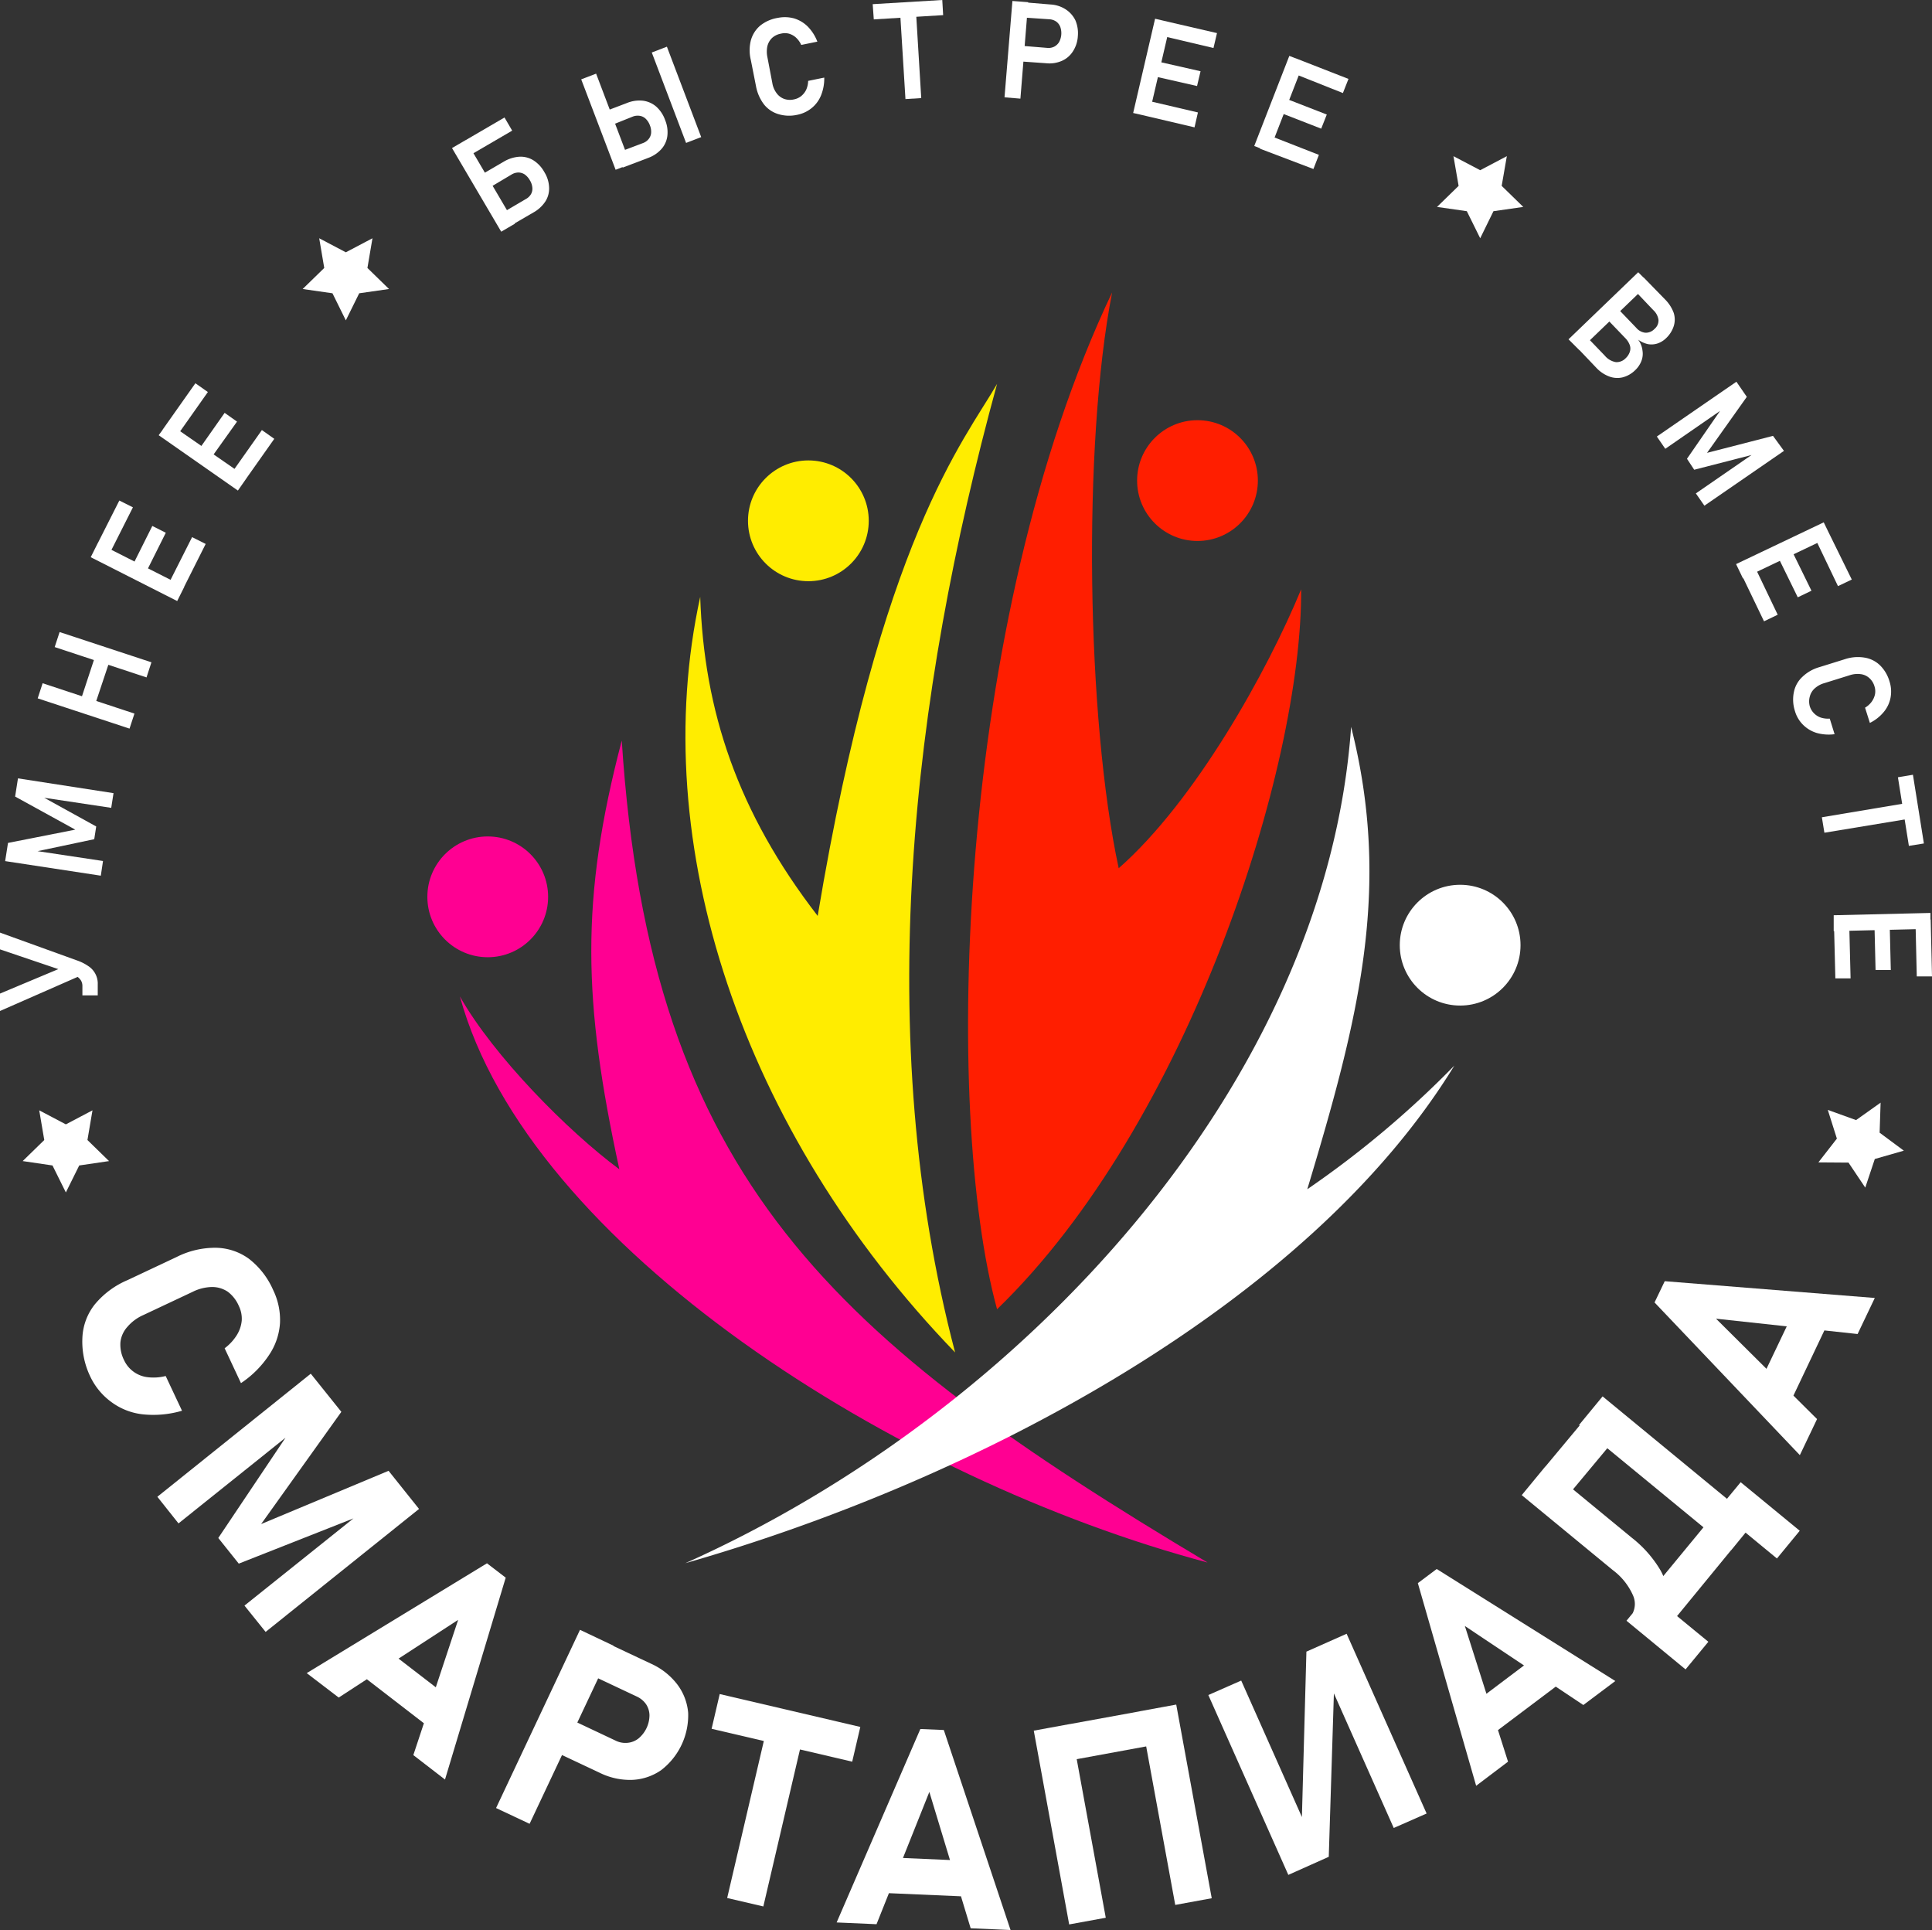
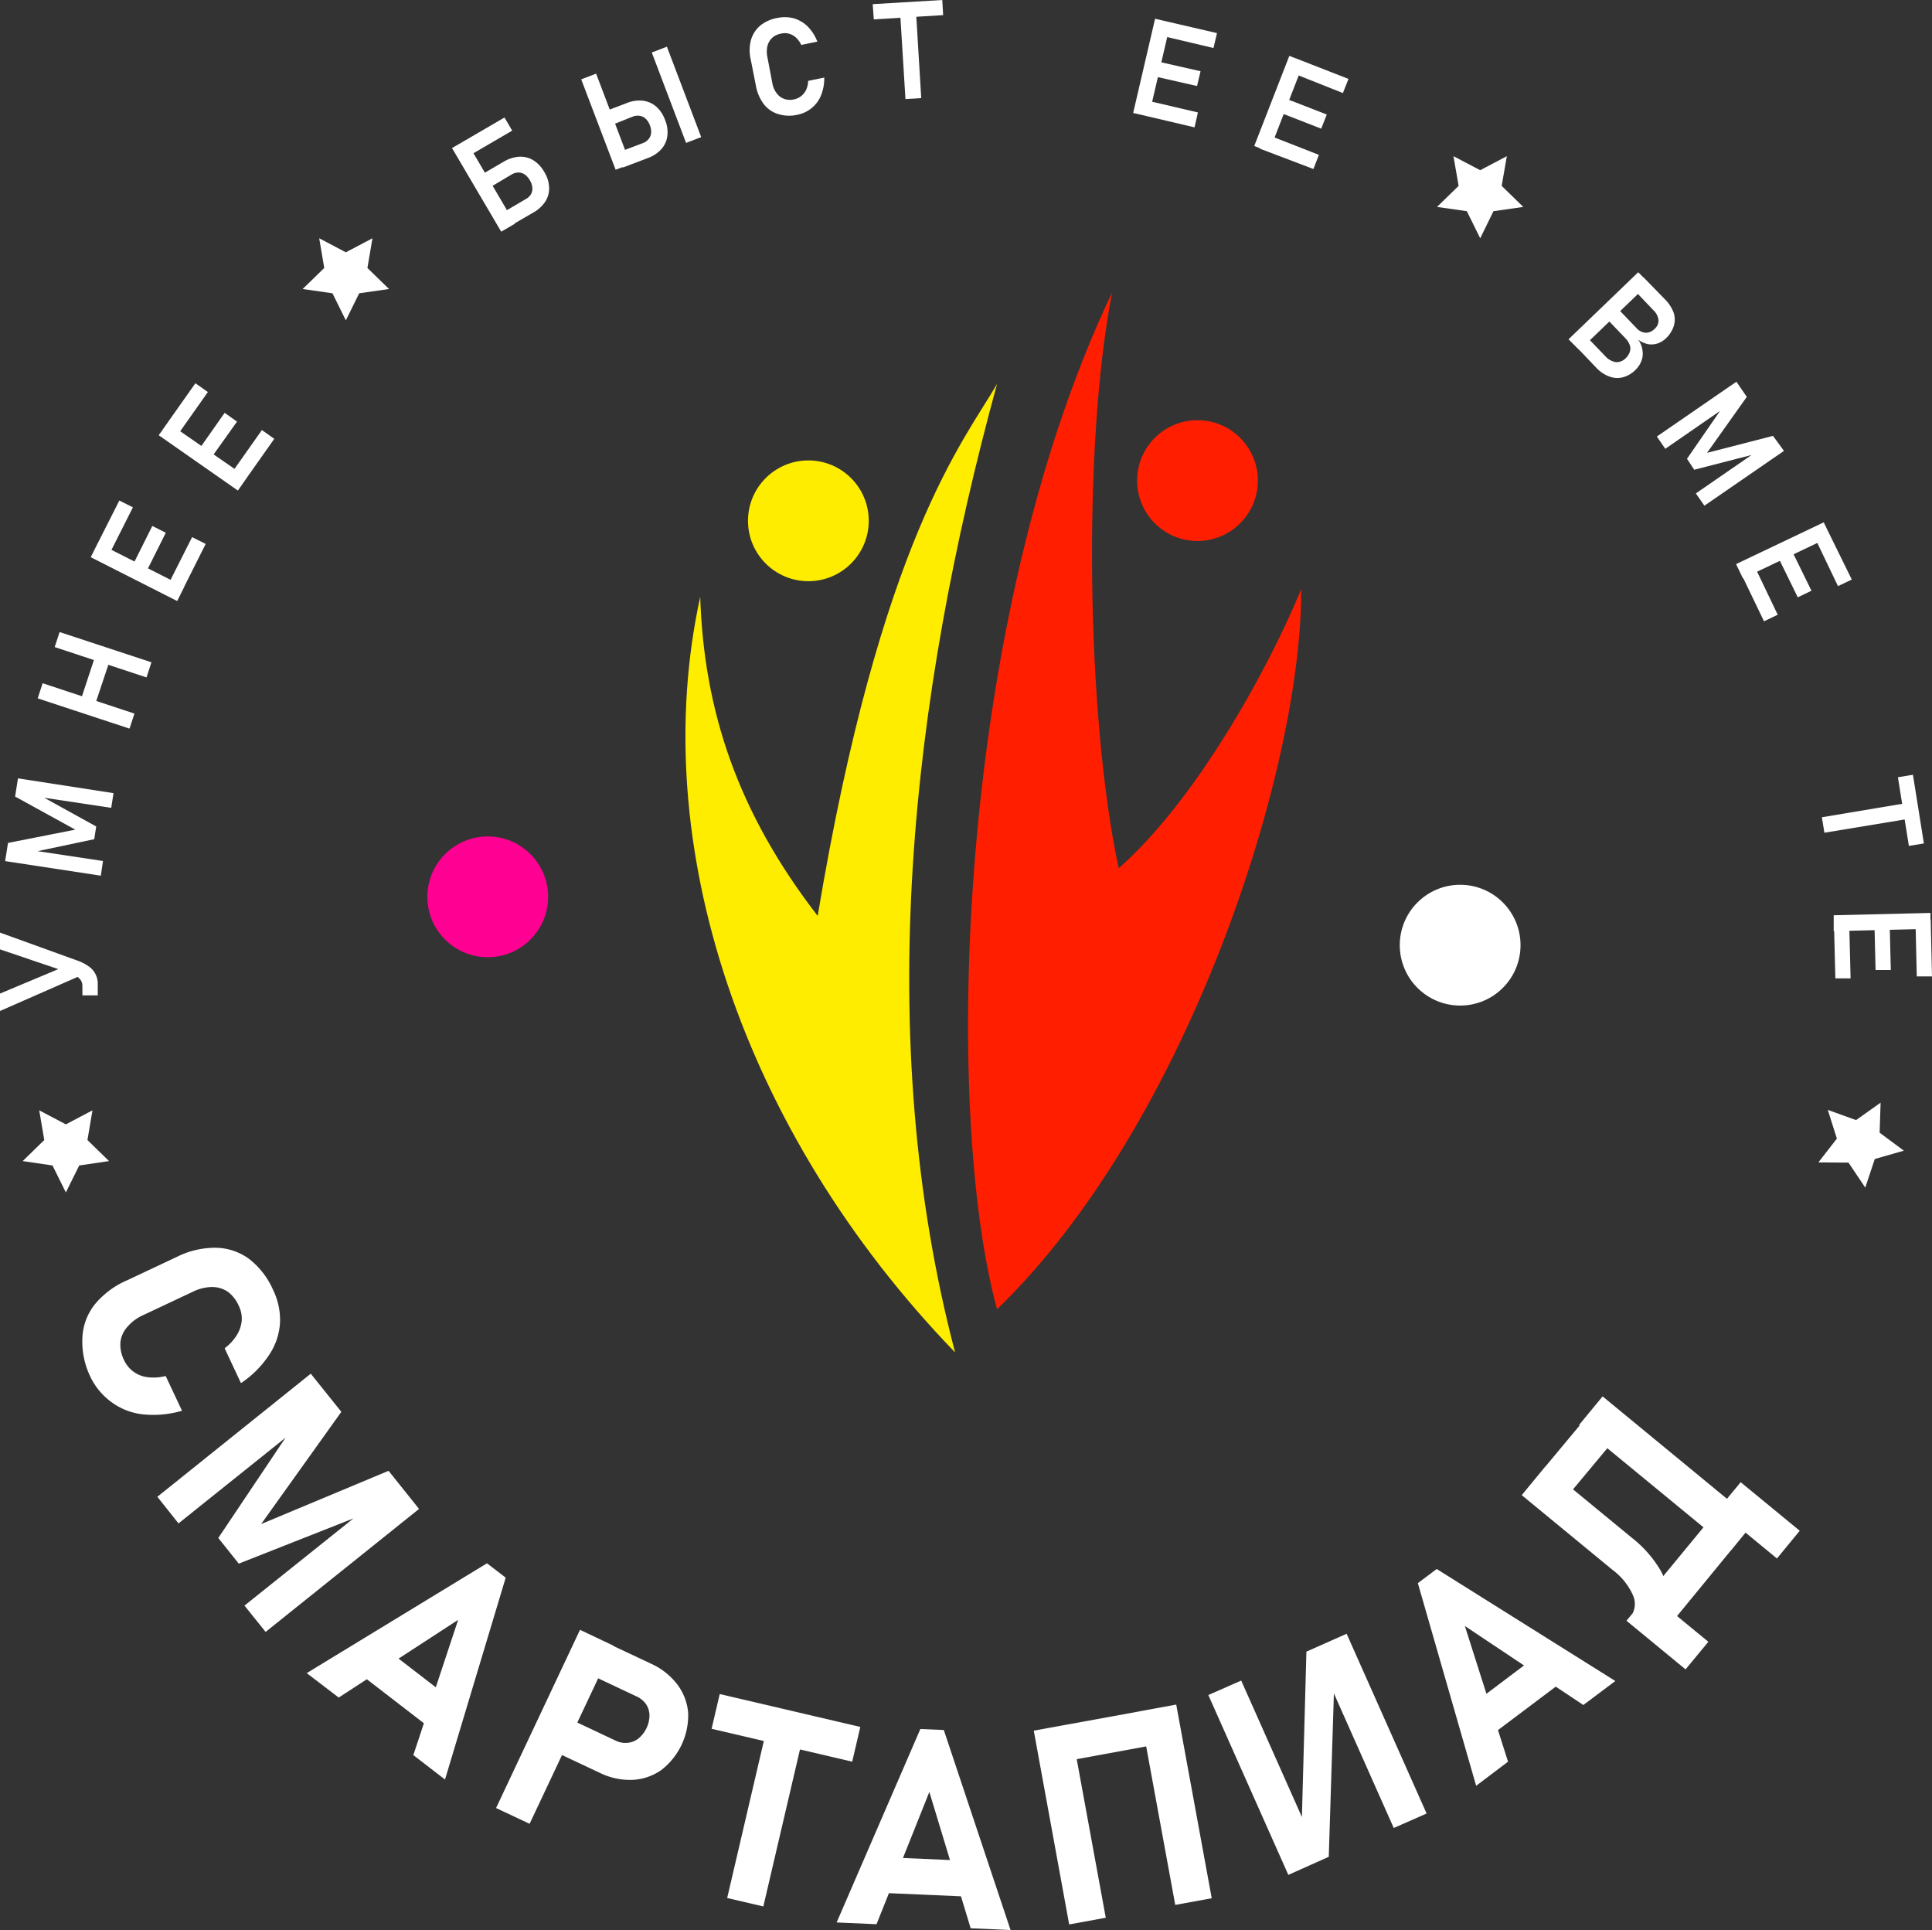
<svg xmlns="http://www.w3.org/2000/svg" width="176.31" height="176.1" viewBox="0 0 176.31 176.1">
  <rect x="0" y="0" width="176.31" height="176.1" fill="#333333" stroke="none" />
  <defs>
    <style>.cls-1{fill:#ffed00;}.cls-2{fill:#ff0092;}.cls-3,.cls-5{fill:#fff;}.cls-4{fill:#ff1e00;}.cls-5{fill-rule:evenodd;}</style>
  </defs>
  <g id="Слой_2" data-name="Слой 2">
    <g id="Слой_1-2" data-name="Слой 1">
      <path class="cls-1" d="M94.17,147.83C86.61,119,90.14,88.16,98,59.46,95,64.65,87.36,73.65,81.63,108c-7.31-9.46-10.38-18.71-10.72-29.11C66,101.31,74.66,127.63,94.17,147.83Z" transform="translate(-7.01 -24.43)" />
-       <path class="cls-2" d="M117.21,167c-34.07-20.35-50.86-34.89-53.46-75-3.8,14.48-3.54,23.81-.22,39.12-4.72-3.5-11.47-10.33-14.55-15.77C55.21,138.15,88.8,159.45,117.21,167Z" transform="translate(-7.01 -24.43)" />
-       <path class="cls-3" d="M69.55,167.06c30.88-13.81,58.48-43.81,60.76-76.31,3.74,14.77.67,26.7-4,42.19a89.51,89.51,0,0,0,13.42-11.28C126.43,143.37,96.27,159.42,69.55,167.06Z" transform="translate(-7.01 -24.43)" />
      <path class="cls-4" d="M98,143.89c-4.94-18-3.78-62.77,10.5-92.78-2.73,14-2.32,39,.6,52.54,7-6.15,13.58-18,16.65-25.45C125.85,94.45,115.46,127,98,143.89Z" transform="translate(-7.01 -24.43)" />
      <circle class="cls-1" cx="73.77" cy="47.52" r="5.51" />
      <circle class="cls-4" cx="109.28" cy="43.85" r="5.51" />
      <circle class="cls-3" cx="133.25" cy="86.24" r="5.51" />
      <circle class="cls-2" cx="44.51" cy="81.83" r="5.51" />
      <path class="cls-3" d="M14.53,146.46a5.24,5.24,0,0,1,1.12-3,7.85,7.85,0,0,1,3-2.23l4.46-2.1a7.8,7.8,0,0,1,3.61-.85,5.26,5.26,0,0,1,3,1,7.28,7.28,0,0,1,2.21,2.84,6.23,6.23,0,0,1,.63,3.05,5.88,5.88,0,0,1-1,2.9A9.14,9.14,0,0,1,29,150.63l-1.49-3.18a4.43,4.43,0,0,0,1.11-1.2,3.06,3.06,0,0,0,.45-1.32,2.64,2.64,0,0,0-.26-1.33,3.21,3.21,0,0,0-1-1.3,2.55,2.55,0,0,0-1.47-.44,4.14,4.14,0,0,0-1.77.45l-4.46,2.1a4.07,4.07,0,0,0-1.47,1.08A2.49,2.49,0,0,0,18,146.9a3.12,3.12,0,0,0,.33,1.63,2.71,2.71,0,0,0,2.16,1.56,4.47,4.47,0,0,0,1.64-.11l1.49,3.17a9.27,9.27,0,0,1-3.55.33,5.89,5.89,0,0,1-2.85-1.09,6.12,6.12,0,0,1-2-2.42A7.34,7.34,0,0,1,14.53,146.46Z" transform="translate(-7.01 -24.43)" />
      <path class="cls-3" d="M42.47,158.63l2.78,3.48-14,11.22-1.93-2.4,10.9-8.72-.54.6L28.8,167.1l-1.87-2.34,6.37-9.5.89-.55L23.3,163.43,21.37,161l14-11.23,2.79,3.48-7.32,10.24Z" transform="translate(-7.01 -24.43)" />
      <path class="cls-3" d="M51.45,167.07l1.71,1.31L47.62,186.8l-2.89-2.23,4.09-12.34-10.9,7.09L35,177.09ZM41.4,174.24,48.88,180l-2,2.58-7.48-5.77Z" transform="translate(-7.01 -24.43)" />
      <path class="cls-3" d="M59.94,173.14,63,174.59l-7.66,16.25-3.06-1.44ZM58,180.8l5.19,2.45a2,2,0,0,0,1.09.2,1.87,1.87,0,0,0,1-.4,2.78,2.78,0,0,0,1-2.12,1.89,1.89,0,0,0-.31-1,2.1,2.1,0,0,0-.86-.71l-5.2-2.45,1.39-2.95,5.12,2.41a6.25,6.25,0,0,1,2.39,1.88,5,5,0,0,1,1,2.6,6.32,6.32,0,0,1-2.46,5.23,5,5,0,0,1-2.62.89,6.24,6.24,0,0,1-3-.65l-5.12-2.41Z" transform="translate(-7.01 -24.43)" />
      <path class="cls-3" d="M72.69,179l12.83,3-.74,3.17-12.83-3Zm4.43,2.55,3.3.77-3.75,16.06-3.3-.77Z" transform="translate(-7.01 -24.43)" />
      <path class="cls-3" d="M91,182.19l2.14.09,6.09,18.25-3.64-.16-3.77-12.44L87,200l-3.64-.16Zm-4.08,11.66,9.44.41-.14,3.26-9.44-.41Z" transform="translate(-7.01 -24.43)" />
      <path class="cls-3" d="M101.35,182.34l3.33-.61,3.24,17.68-3.34.61Zm1.54-.28,10.3-1.88.58,3.2-10.29,1.89Zm8.13-1.49,3.33-.61,3.24,17.67-3.33.61Z" transform="translate(-7.01 -24.43)" />
      <path class="cls-3" d="M134.2,191.22l-5.84-13.13.4.17-.49,15.59-3.69,1.65-7.3-16.41,3-1.32,5.93,13.33-.41-.17.43-15.8,3.67-1.63,7.3,16.4Z" transform="translate(-7.01 -24.43)" />
      <path class="cls-3" d="M136.4,168.88l1.72-1.29,16.3,10.22L151.5,180l-10.81-7.21,3.94,12.38-2.91,2.2Zm4.26,11.6,7.55-5.69,2,2.61-7.55,5.68Z" transform="translate(-7.01 -24.43)" />
      <path class="cls-3" d="M155.56,172.24l.19-.23a1.9,1.9,0,0,0,.29-2,5.79,5.79,0,0,0-1.85-2.32l-8.31-6.84,2.15-2.61,7.91,6.51a10.67,10.67,0,0,1,2.55,2.87,4.88,4.88,0,0,1,.67,2.91,5.34,5.34,0,0,1-1.31,2.88l-.35.42Zm-8.45-12.88,5-6,2.52,2.08-5,6Zm4-4.91,2.15-2.61,13.87,11.42L165,165.87Zm4.33,17.86,9.75-11.83,2.52,2.07L158,174.39Zm0,0,2.08-2.51,5.39,4.43-2.08,2.52Zm8.34-10.12,2.08-2.52,5.39,4.43-2.08,2.53Z" transform="translate(-7.01 -24.43)" />
-       <path class="cls-3" d="M158,143.27l.93-1.94,19.17,1.53-1.57,3.29-12.92-1.4,9.22,9.16-1.57,3.29Zm9.14,8.31,4.07-8.53,2.94,1.4L170.09,153Z" transform="translate(-7.01 -24.43)" />
      <path class="cls-3" d="M14,112.05a4.27,4.27,0,0,1,1.07.53,1.9,1.9,0,0,1,.86,1.67v1h-1.4v-.84a1,1,0,0,0-.12-.5,1.28,1.28,0,0,0-.38-.39,2.76,2.76,0,0,0-.62-.3L7,111.05v-1.53Zm-7,4.63v-1.59l6.3-2.64,1.24.92Z" transform="translate(-7.01 -24.43)" />
      <path class="cls-3" d="M8.39,97.11l.26-1.66,8.72,1.35-.21,1.34-6.65-1h.39l4.89,2.7L15.61,101l-5.35,1.13-.5-.14,6.65,1-.2,1.34L7.48,103l.26-1.66,6.14-1.21Z" transform="translate(-7.01 -24.43)" />
      <path class="cls-3" d="M10.45,88.15l.45-1.38,8.38,2.77-.45,1.37ZM12,83.47l.45-1.37,8.38,2.76-.45,1.38Zm2.28,5.13,1.57-4.77,1.32.44L15.59,89Z" transform="translate(-7.01 -24.43)" />
      <path class="cls-3" d="M15.29,75.27l.65-1.3,7.89,4-.65,1.3Zm.27-.54L17.9,70.1l1.24.62L16.8,75.36Zm3.35,1.69,2-4,1.23.62-2,4Zm3.29,1.66,2.34-4.64,1.24.62L23.45,78.7Z" transform="translate(-7.01 -24.43)" />
      <path class="cls-3" d="M21.49,64.14,22.33,63,29.55,68l-.83,1.19Zm.35-.49,3-4.25,1.14.8-3,4.25Zm3.07,2.15,2.6-3.7,1.13.8L26,66.6Zm3,2.12,3-4.25,1.13.8-3,4.25Z" transform="translate(-7.01 -24.43)" />
      <path class="cls-3" d="M48.26,37.94l1.25-.73L54,44.84l-1.25.73Zm.52-.3,4.27-2.49.7,1.2-4.27,2.49ZM52.6,44,55,42.59a1.2,1.2,0,0,0,.47-.45,1,1,0,0,0,.12-.59,1.52,1.52,0,0,0-.22-.66,1.67,1.67,0,0,0-.47-.54,1.07,1.07,0,0,0-.58-.18,1.23,1.23,0,0,0-.62.18L51.3,41.78l-.7-1.21,2.4-1.4a3.16,3.16,0,0,1,1.41-.44,2.21,2.21,0,0,1,1.28.33,2.94,2.94,0,0,1,1,1.08,2.84,2.84,0,0,1,.43,1.4,2.19,2.19,0,0,1-.34,1.27,3.11,3.11,0,0,1-1.08,1l-2.41,1.4Z" transform="translate(-7.01 -24.43)" />
      <path class="cls-3" d="M60.05,31.67l1.36-.52,3.13,8.25-1.35.52Zm3.29,6.7,2.33-.88a1.18,1.18,0,0,0,.53-.37,1,1,0,0,0,.23-.56,1.56,1.56,0,0,0-.11-.69,1.61,1.61,0,0,0-.39-.61A1,1,0,0,0,65.4,35a1.24,1.24,0,0,0-.65.07L62.43,36l-.5-1.3,2.29-.87a3,3,0,0,1,1.47-.21,2.3,2.3,0,0,1,1.21.54,3,3,0,0,1,.81,1.23,2.89,2.89,0,0,1,.2,1.45,2.21,2.21,0,0,1-.55,1.2,3,3,0,0,1-1.23.81l-2.29.87ZM71,36.94l-1.38.53-3.13-8.25,1.38-.53Z" transform="translate(-7.01 -24.43)" />
      <path class="cls-3" d="M78,34.83a2.63,2.63,0,0,1-1.29-.9A3.92,3.92,0,0,1,76,32.29l-.47-2.38a3.71,3.71,0,0,1,0-1.79,2.7,2.7,0,0,1,.84-1.34A3.42,3.42,0,0,1,78,26.06a3.2,3.2,0,0,1,1.48.05,3,3,0,0,1,1.25.75,4,4,0,0,1,.87,1.37l-1.47.3a2.09,2.09,0,0,0-.48-.67A1.61,1.61,0,0,0,79,27.5a1.46,1.46,0,0,0-.72,0,1.62,1.62,0,0,0-.81.39,1.56,1.56,0,0,0-.43.75,2.45,2.45,0,0,0,0,1L77.49,32a2.08,2.08,0,0,0,.39.93,1.49,1.49,0,0,0,.68.52,1.59,1.59,0,0,0,.9.05,1.53,1.53,0,0,0,.66-.3,1.67,1.67,0,0,0,.46-.58,2.09,2.09,0,0,0,.18-.81l1.47-.3a4.13,4.13,0,0,1-.29,1.61,2.88,2.88,0,0,1-.86,1.17,3,3,0,0,1-1.34.62A3.37,3.37,0,0,1,78,34.83Z" transform="translate(-7.01 -24.43)" />
      <path class="cls-3" d="M86.65,24.81,93,24.43l.08,1.38-6.33.39Zm2.49.57,1.45-.08.49,8.08-1.44.09Z" transform="translate(-7.01 -24.43)" />
-       <path class="cls-3" d="M99.4,24.52l1.44.11-.71,8.8-1.45-.12Zm.37,4.05,2.81.23a1.17,1.17,0,0,0,.63-.11,1.13,1.13,0,0,0,.45-.42,1.72,1.72,0,0,0,.11-1.38,1.07,1.07,0,0,0-.37-.49,1.2,1.2,0,0,0-.61-.21L100,26l.11-1.39,2.78.23a2.83,2.83,0,0,1,1.38.45,2.48,2.48,0,0,1,.88,1,3,3,0,0,1,.22,1.45,2.83,2.83,0,0,1-.45,1.38,2.27,2.27,0,0,1-1,.86,2.83,2.83,0,0,1-1.44.22L99.66,30Z" transform="translate(-7.01 -24.43)" />
      <path class="cls-3" d="M112.42,26.14l1.42.33-2,8.59-1.42-.32Zm-1.09,7.38,5,1.17-.31,1.36L111,34.87Zm.83-3.59,4.41,1-.32,1.35-4.4-1Zm.85-3.65,5.06,1.17-.32,1.36-5-1.18Z" transform="translate(-7.01 -24.43)" />
      <path class="cls-3" d="M124.67,29.53l1.35.52-3.2,8.23-1.35-.53Zm-2.13,7.14,4.83,1.89-.5,1.29L122,38Zm1.33-3.43,4.22,1.64-.51,1.29-4.21-1.64Zm1.36-3.5,4.84,1.89-.51,1.29L124.73,31Z" transform="translate(-7.01 -24.43)" />
      <path class="cls-3" d="M156.51,49.27l1,1-6.36,6.12-1-1ZM151.65,55l1.81,1.88a1.69,1.69,0,0,0,1,.59,1.14,1.14,0,0,0,.9-.35h0a1.42,1.42,0,0,0,.38-.58.94.94,0,0,0,0-.62,1.77,1.77,0,0,0-.41-.64l-1.92-2,1-.94,1.92,2a1.26,1.26,0,0,0,.84.45,1.1,1.1,0,0,0,.83-.35,1,1,0,0,0,.36-.82,1.49,1.49,0,0,0-.48-.9L156,50.74l1-1,1.95,2a3.4,3.4,0,0,1,.8,1.24,2,2,0,0,1,0,1.21,2.62,2.62,0,0,1-.71,1.11,2.08,2.08,0,0,1-.77.47,1.82,1.82,0,0,1-.87.06,2.41,2.41,0,0,1-.9-.41,2,2,0,0,1,.4,1,1.82,1.82,0,0,1-.1.95,2.32,2.32,0,0,1-.57.84l0,0a2.54,2.54,0,0,1-1.14.65,2.08,2.08,0,0,1-1.23-.08,3.11,3.11,0,0,1-1.2-.82l-2-2.1Z" transform="translate(-7.01 -24.43)" />
      <path class="cls-3" d="M168.81,64.2l1,1.37-7.26,5-.78-1.12,5.54-3.82-.28.27-5.41,1.39-.66-1,3.11-4.5.45-.24-5.54,3.83-.77-1.12,7.26-5,.95,1.38-3.63,5.11Z" transform="translate(-7.01 -24.43)" />
      <path class="cls-3" d="M173.44,72.09l.63,1.3-8,3.82-.63-1.31ZM167,75.84l2.24,4.68-1.25.6-2.25-4.68Zm3.32-1.59,2,4.08-1.25.6-2-4.08Zm3.38-1.62L176,77.31l-1.26.6-2.24-4.68Z" transform="translate(-7.01 -24.43)" />
-       <path class="cls-3" d="M170.72,87.56a2.58,2.58,0,0,1,.77-1.37,3.7,3.7,0,0,1,1.56-.89l2.31-.72a3.75,3.75,0,0,1,1.79-.15,2.61,2.61,0,0,1,1.41.69,3.37,3.37,0,0,1,.88,1.48,3,3,0,0,1,.1,1.47,2.87,2.87,0,0,1-.62,1.32,3.81,3.81,0,0,1-1.27,1L177.21,89a2,2,0,0,0,.61-.55,1.8,1.8,0,0,0,.3-.68,1.47,1.47,0,0,0-.05-.72,1.61,1.61,0,0,0-.48-.76,1.43,1.43,0,0,0-.78-.35,2.26,2.26,0,0,0-1,.1l-2.31.72a2.19,2.19,0,0,0-.88.48,1.48,1.48,0,0,0-.45.74,1.64,1.64,0,0,0,0,.9,1.56,1.56,0,0,0,.37.62,1.62,1.62,0,0,0,.62.4,2.23,2.23,0,0,0,.83.1l.44,1.42a4.1,4.1,0,0,1-1.62-.11,3,3,0,0,1-1.25-.74,2.91,2.91,0,0,1-.75-1.27A3.38,3.38,0,0,1,170.72,87.56Z" transform="translate(-7.01 -24.43)" />
      <path class="cls-3" d="M181.27,97.66l.23,1.43-8,1.32L173.27,99Zm.31-2.54,1,6.27-1.37.22-1-6.26Z" transform="translate(-7.01 -24.43)" />
      <path class="cls-3" d="M183.18,107.73l0,1.45-8.83.21,0-1.45Zm-7.42.78.13,5.19-1.39,0-.13-5.19Zm3.69-.09.11,4.52-1.39,0-.11-4.52Zm3.75-.09.12,5.19-1.39,0-.12-5.19Z" transform="translate(-7.01 -24.43)" />
      <polygon class="cls-5" points="6.01 102.59 8.44 101.31 7.98 104.02 9.95 105.94 7.23 106.34 6.01 108.8 4.79 106.34 2.07 105.94 4.04 104.02 3.58 101.31 6.01 102.59" />
      <polygon class="cls-5" points="31.56 23.02 33.99 21.74 33.53 24.45 35.5 26.37 32.78 26.76 31.56 29.23 30.34 26.76 27.62 26.37 29.59 24.45 29.13 21.74 31.56 23.02" />
      <polygon class="cls-5" points="135.08 15.53 137.51 14.25 137.04 16.96 139.01 18.88 136.29 19.27 135.08 21.74 133.86 19.27 131.14 18.88 133.11 16.96 132.64 14.25 135.08 15.53" />
      <polygon class="cls-5" points="169.38 102.2 171.62 100.61 171.53 103.35 173.74 104.99 171.09 105.75 170.22 108.36 168.69 106.08 165.94 106.06 167.63 103.89 166.8 101.27 169.38 102.2" />
    </g>
  </g>
</svg>